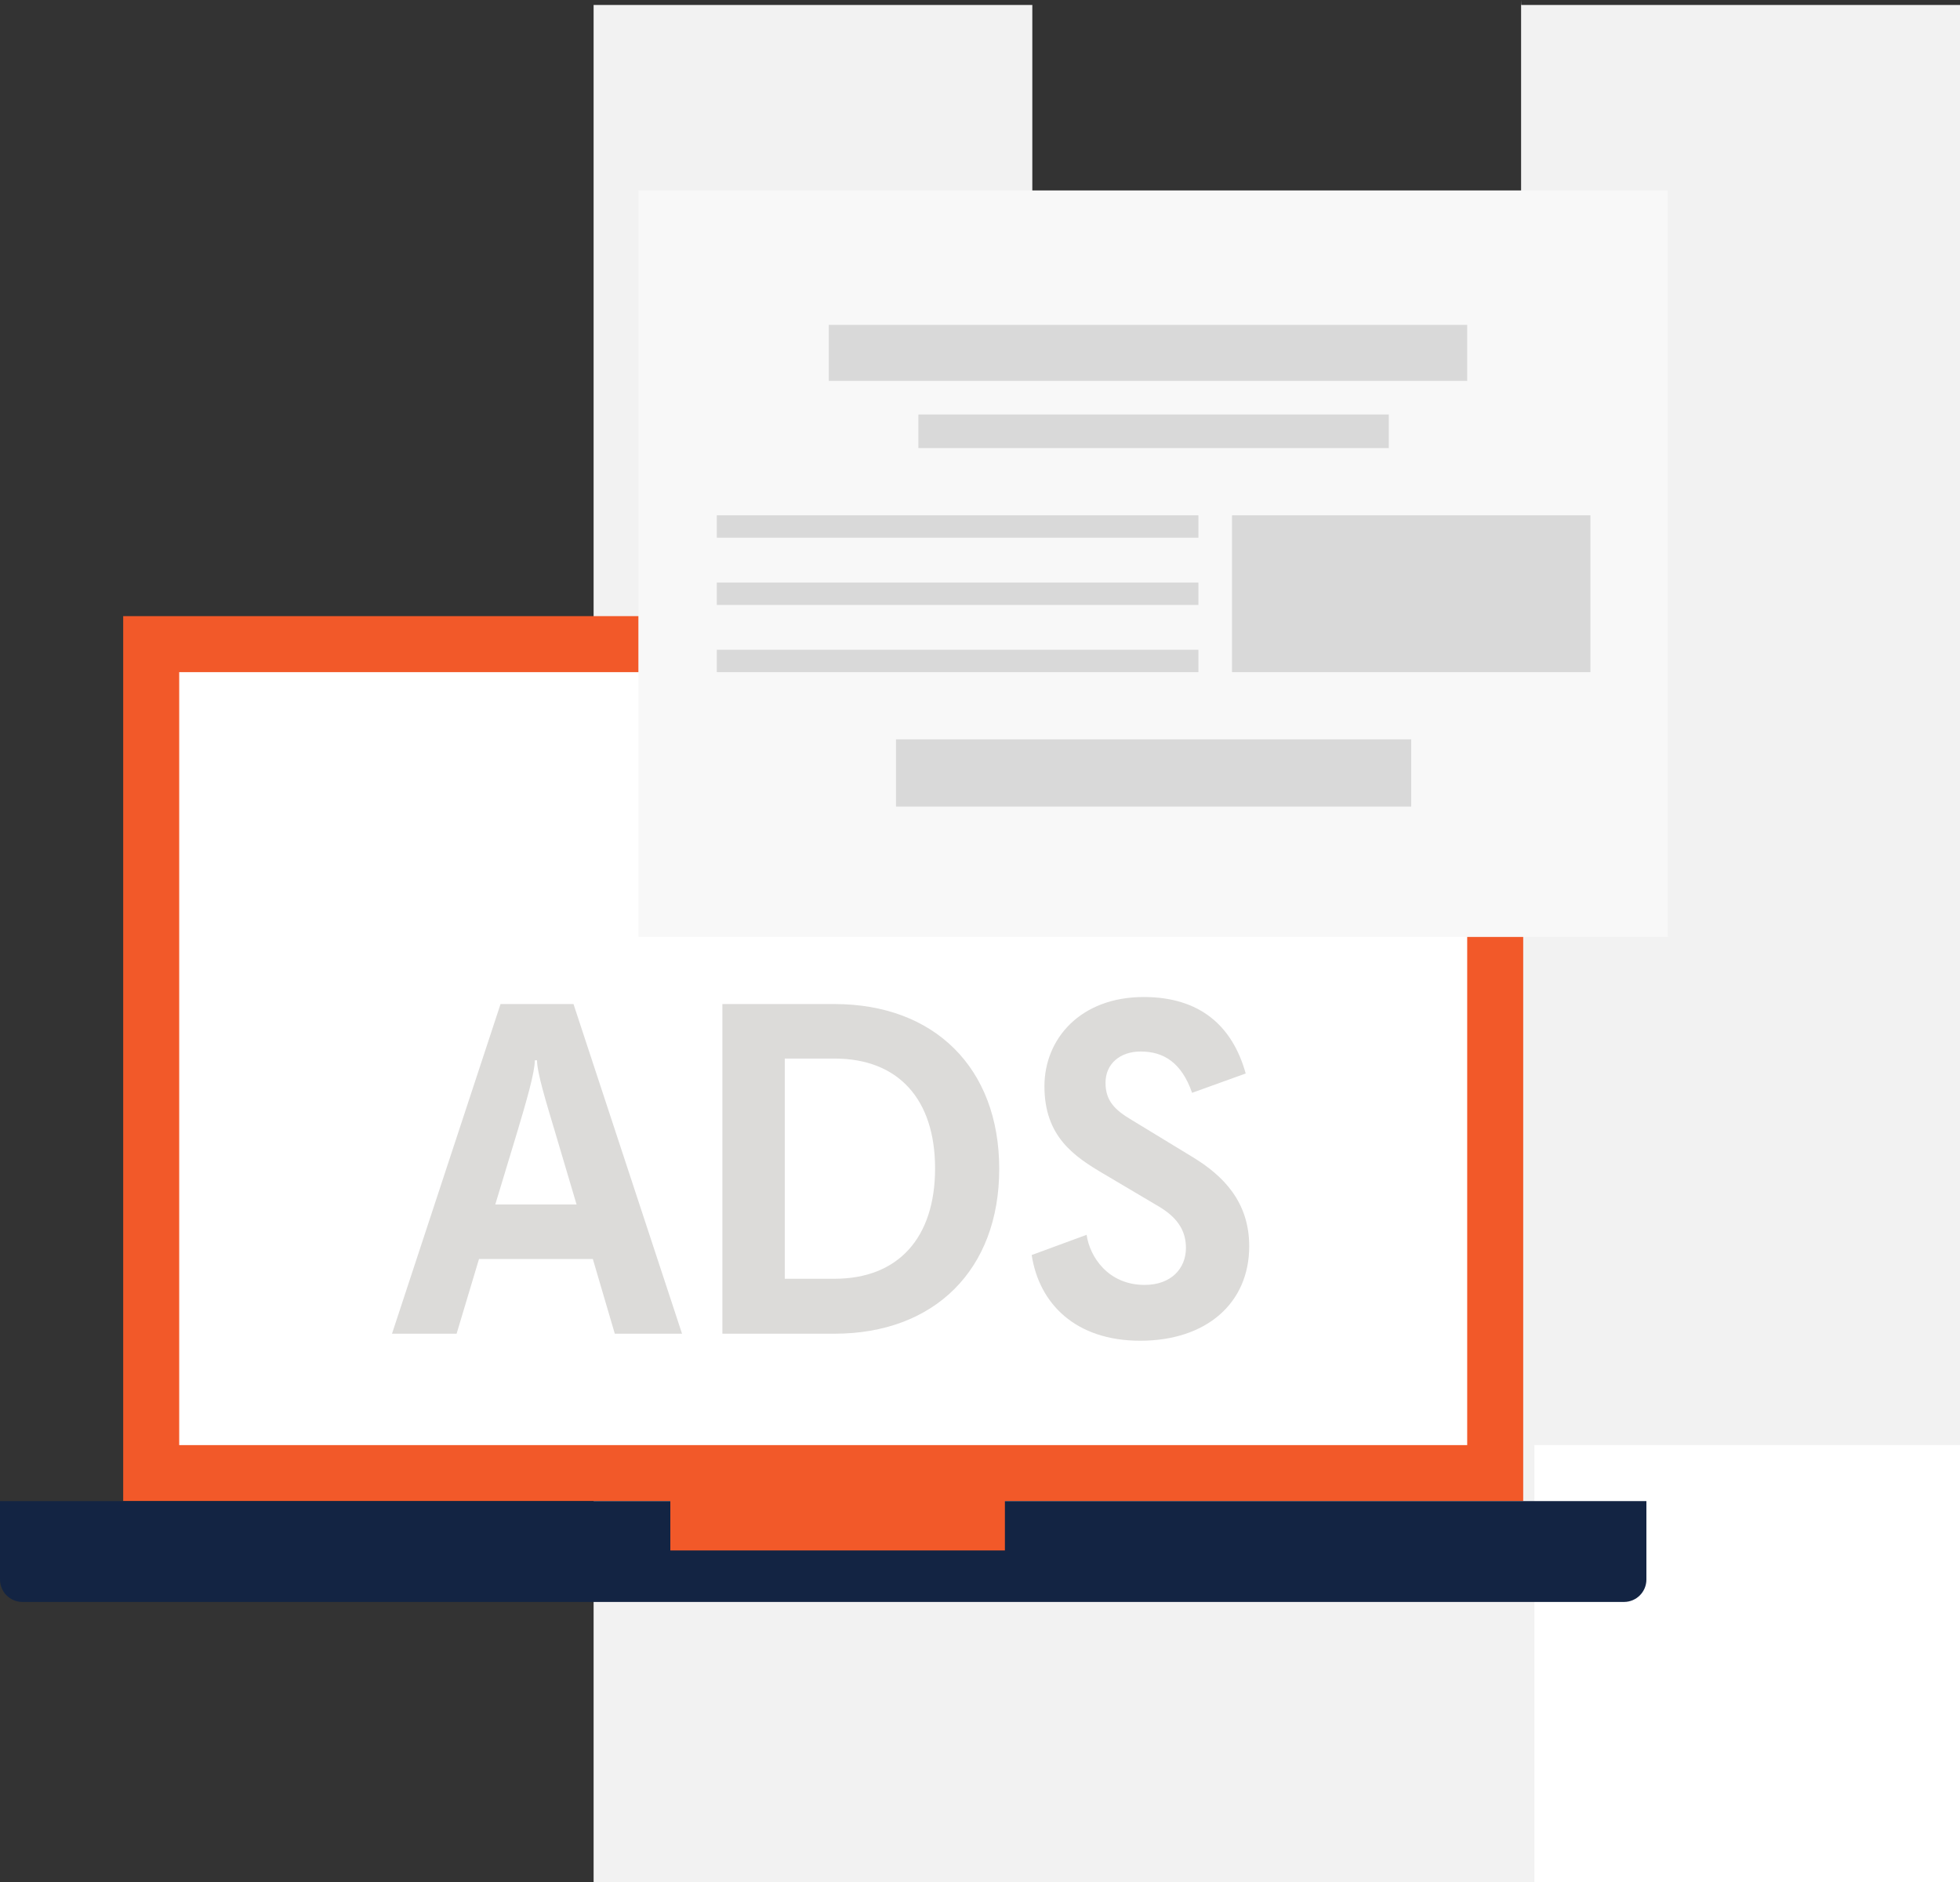
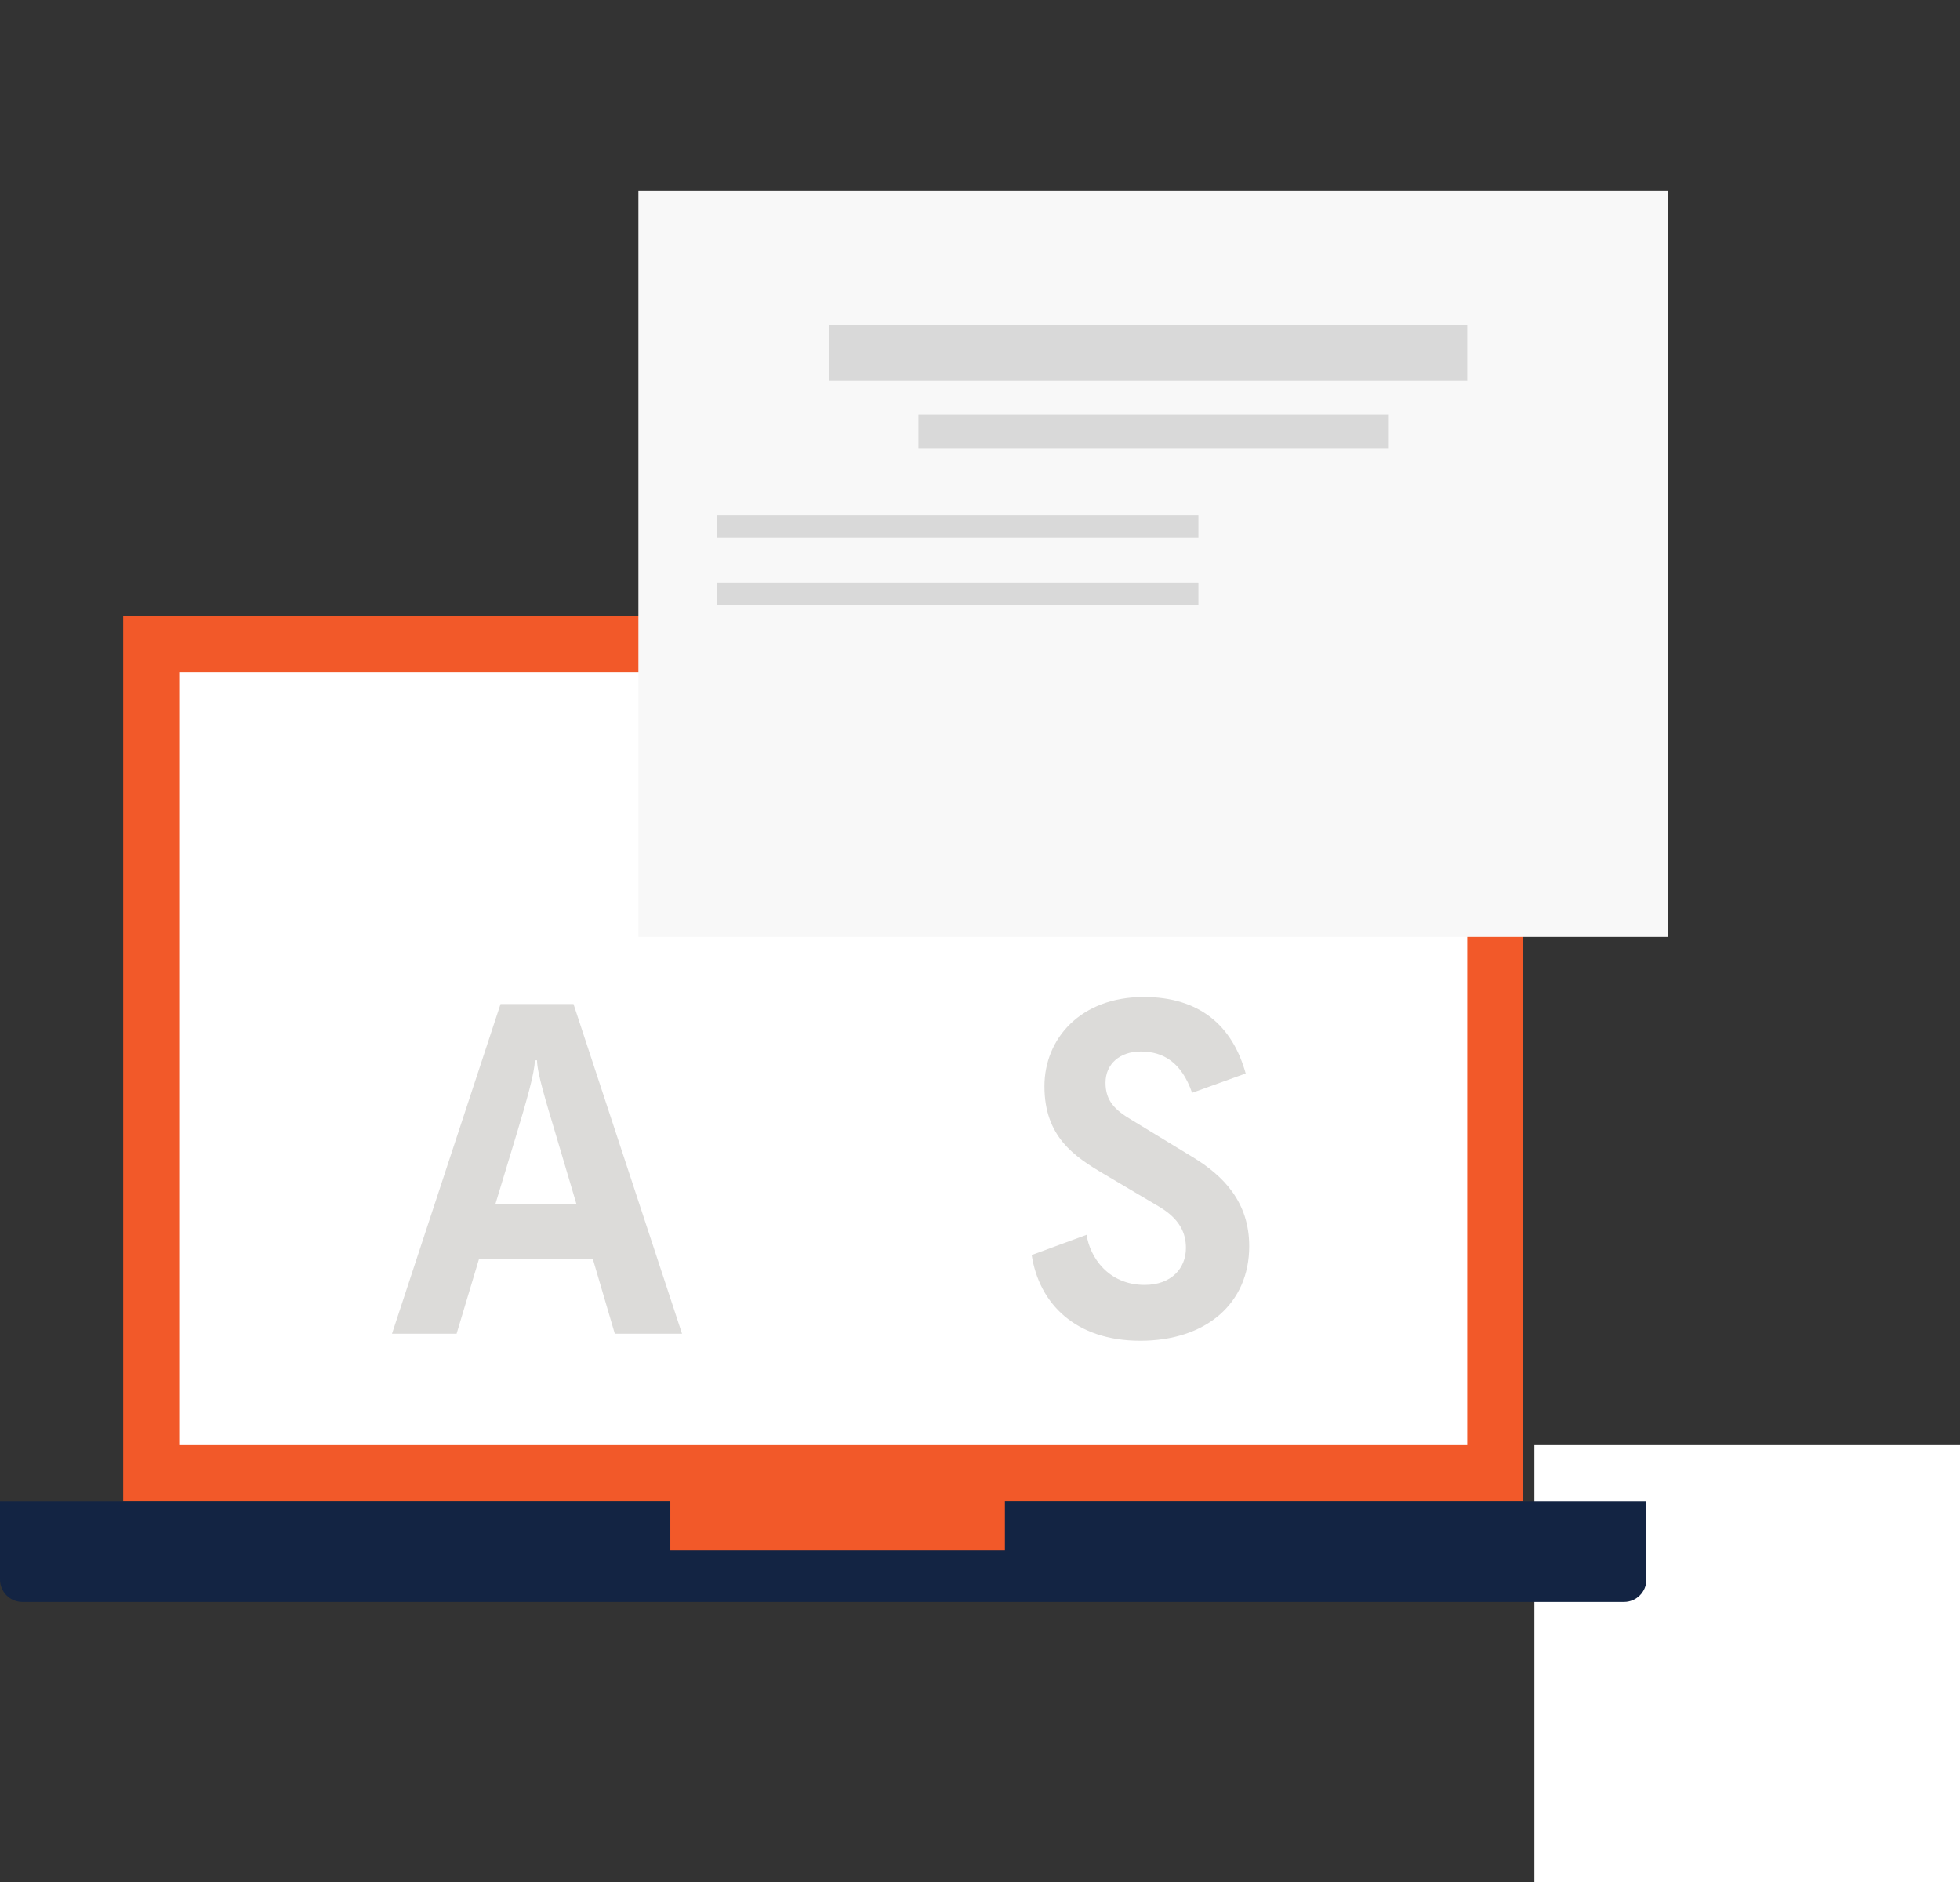
<svg xmlns="http://www.w3.org/2000/svg" width="175" height="168" viewBox="0 0 175 168" fill="none">
  <rect x="0" y="0" width="175" height="168" fill="#333333" stroke="none" />
-   <path fill-rule="evenodd" clip-rule="evenodd" d="M135.829 0.443H175V168H53V0.443H92.171V128.595H135.812V0L135.829 0.443Z" fill="#F2F2F2" />
  <rect x="137" y="129" width="38" height="39" fill="white" />
  <rect x="13.5" y="57.5" width="120" height="74" fill="white" stroke="#F25929" stroke-width="5" />
  <path d="M0 134H147V141C147 142.105 146.105 143 145 143H2C0.895 143 0 142.105 0 141V134Z" fill="#132443" />
  <rect x="59.851" y="133.808" width="29.872" height="4.596" fill="#F25929" />
  <path d="M98.707 96.651C98.707 98.26 99.531 99.084 101.061 99.986L106.476 103.282C109.262 104.969 111.537 107.323 111.537 111.247C111.537 116.348 107.692 119.683 101.807 119.683C96.039 119.683 92.782 116.387 92.115 112.032L97.02 110.227C97.295 112.189 98.942 114.7 102.199 114.7C104.593 114.7 105.887 113.209 105.887 111.404C105.887 110.07 105.338 108.814 103.494 107.716L98.589 104.812C95.921 103.243 93.253 101.477 93.253 96.965C93.253 92.727 96.471 89 102.121 89C107.143 89 110.046 91.59 111.223 95.827L106.437 97.553C105.495 94.846 103.886 93.865 101.846 93.865C100.002 93.865 98.707 94.964 98.707 96.651Z" fill="#DCDBD9" />
-   <path d="M74.504 119.056H64.498V89.628H74.504C83.41 89.628 89.217 95.318 89.217 104.342C89.217 113.366 83.41 119.056 74.504 119.056ZM74.504 114.151C80.193 114.151 83.489 110.502 83.489 104.303C83.489 98.103 80.193 94.494 74.504 94.494H70.07V114.151H74.504Z" fill="#DCDBD9" />
  <path d="M35 119.056L44.691 89.628H51.205L60.896 119.056H54.893L52.931 112.385H42.769L40.768 119.056H35ZM46.182 101.046L44.221 107.52H51.479L49.557 101.046C48.772 98.417 47.948 95.749 47.948 94.651H47.752C47.752 95.749 46.967 98.417 46.182 101.046Z" fill="#DCDBD9" />
  <rect x="57" y="17" width="91.915" height="66.638" fill="#F8F8F8" />
  <rect x="64" y="46" width="43" height="2" fill="#D9D9D9" />
  <rect x="64" y="52" width="43" height="2" fill="#D9D9D9" />
-   <rect x="64" y="58" width="43" height="2" fill="#D9D9D9" />
-   <rect x="110" y="46" width="32" height="14" fill="#D9D9D9" />
-   <rect x="80" y="66" width="46" height="6" fill="#D9D9D9" />
  <rect x="74" y="29" width="57" height="5" fill="#D9D9D9" />
  <rect x="82" y="37" width="42" height="3" fill="#D9D9D9" />
</svg>